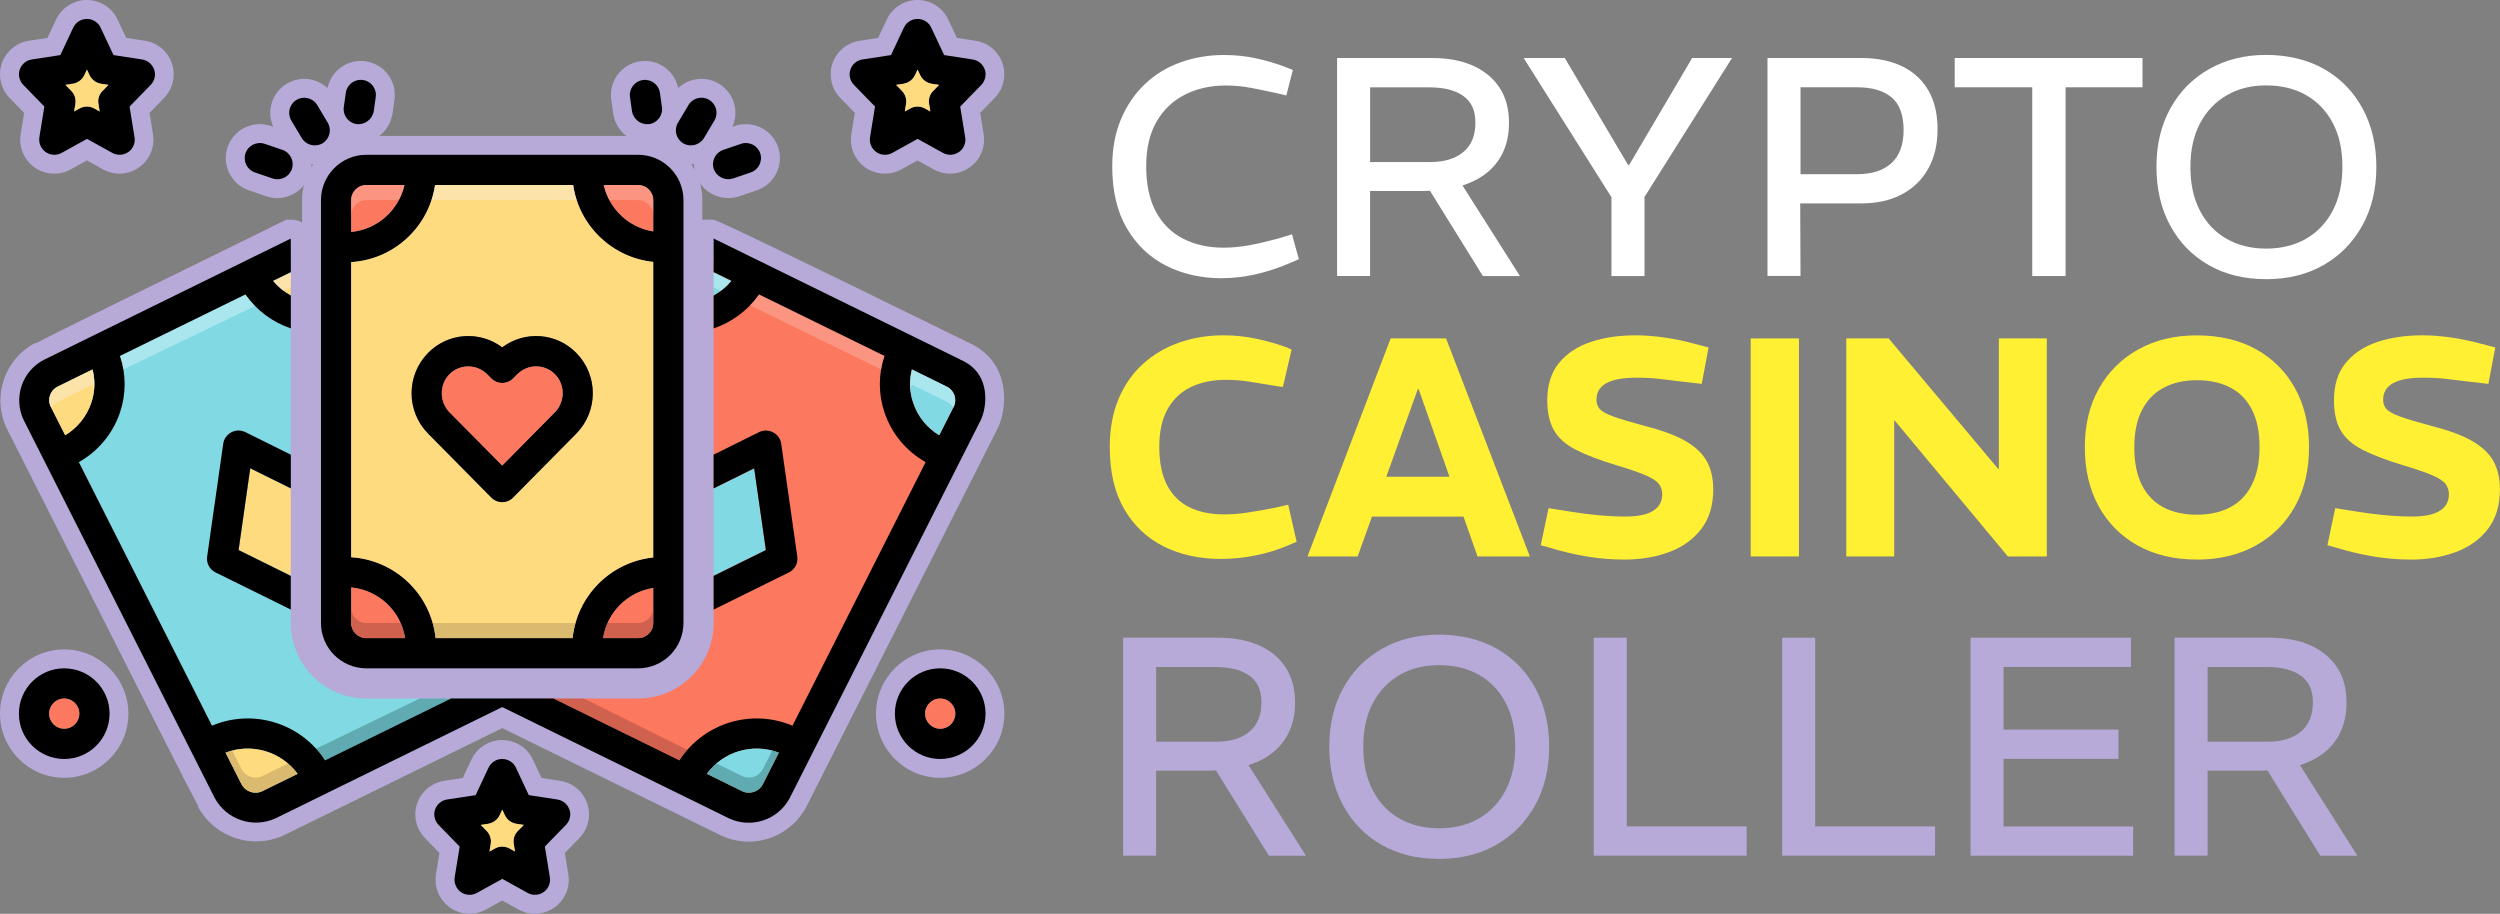
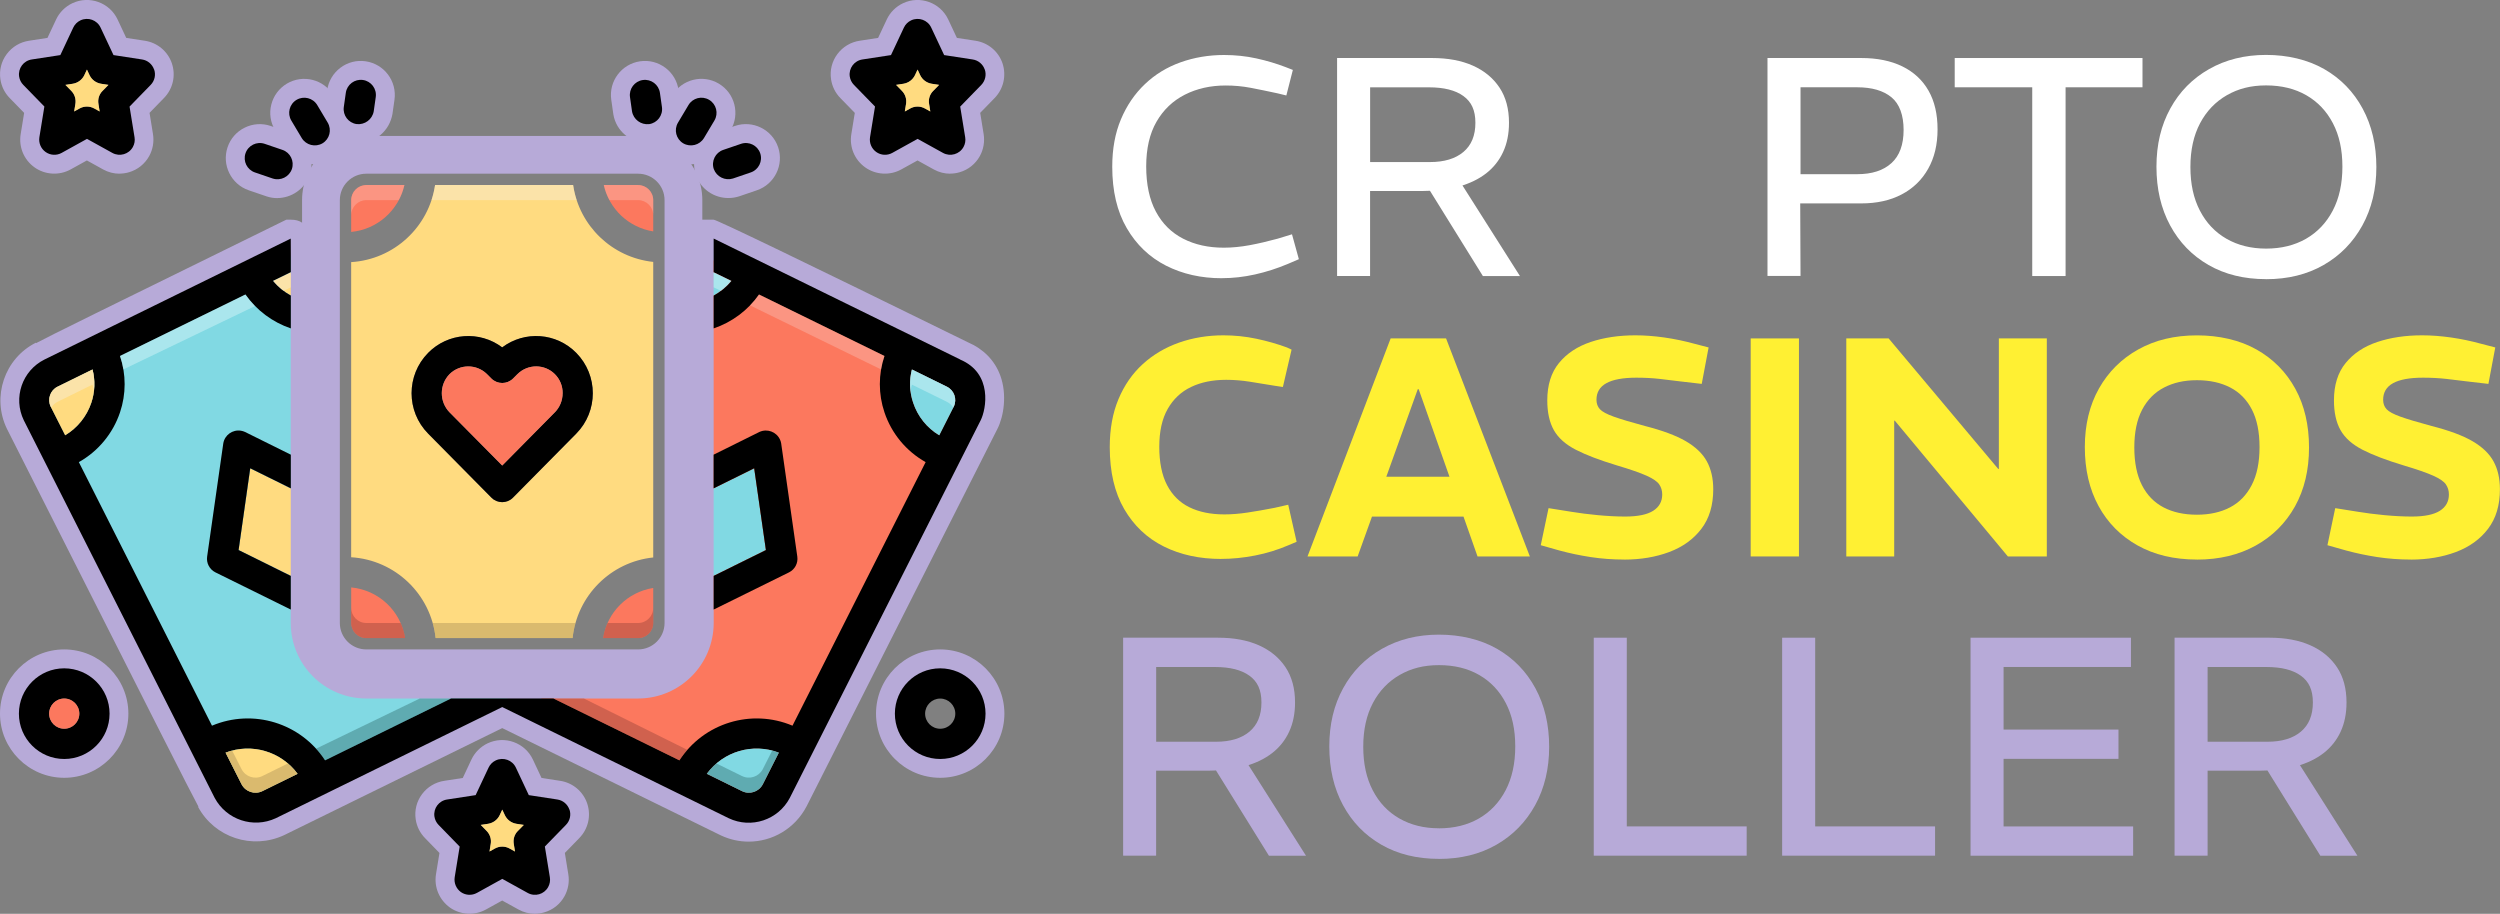
<svg xmlns="http://www.w3.org/2000/svg" id="Layer_2" data-name="Layer 2" viewBox="0 0 571.39 208.85">
  <rect x="0" y="0" width="571.39" height="208.85" fill="#808080" stroke="none" />
  <defs>
    <style>
      .cls-1 {
        fill: #fc785e;
      }

      .cls-1, .cls-2, .cls-3, .cls-4, .cls-5, .cls-6, .cls-7, .cls-8, .cls-9, .cls-10, .cls-11, .cls-12, .cls-13 {
        stroke-width: 0px;
      }

      .cls-3 {
        fill: #ffdb80;
      }

      .cls-4 {
        fill: #81d9e3;
      }

      .cls-5 {
        fill: #e8fbfc;
        opacity: .4;
      }

      .cls-5, .cls-8, .cls-9, .cls-10, .cls-11, .cls-12 {
        isolation: isolate;
      }

      .cls-6 {
        fill: #fff;
      }

      .cls-7 {
        fill: #b7aad8;
      }

      .cls-8 {
        fill: #0f423c;
      }

      .cls-8, .cls-11 {
        opacity: .3;
      }

      .cls-9 {
        fill: #f9edd2;
      }

      .cls-9, .cls-10 {
        opacity: .5;
      }

      .cls-10 {
        fill: #a54b3f;
      }

      .cls-11 {
        fill: #f9dbd7;
      }

      .cls-12 {
        fill: #ad9359;
        opacity: .45;
      }

      .cls-13 {
        fill: #fff033;
      }
    </style>
  </defs>
  <g id="Layer_7" data-name="Layer 7">
    <g>
      <g>
        <path class="cls-6" d="m279.27,63.59c-4.75,0-9-.96-12.78-2.88-3.77-1.92-6.76-4.78-8.97-8.58-2.21-3.8-3.31-8.47-3.31-14.02,0-4.08.66-7.7,1.99-10.85,1.33-3.16,3.16-5.84,5.48-8.04,2.32-2.21,5.04-3.87,8.15-4.98,3.11-1.11,6.42-1.67,9.93-1.67,2.56,0,5.03.26,7.4.78,2.37.52,4.6,1.19,6.69,1.99l1.64.64-1.49,5.84-2.06-.5c-2.18-.47-4.21-.89-6.09-1.25-1.88-.36-3.78-.53-5.73-.53-3.46,0-6.57.7-9.32,2.1-2.75,1.4-4.91,3.46-6.48,6.19-1.57,2.73-2.35,6.13-2.35,10.21s.73,7.57,2.21,10.32c1.47,2.75,3.55,4.82,6.23,6.19,2.68,1.38,5.78,2.06,9.29,2.06,1.9,0,3.87-.19,5.91-.57,2.04-.38,4.18-.88,6.41-1.49l3.27-1,1.57,5.69-2.49,1.07c-2.47,1.04-4.98,1.85-7.54,2.42-2.56.57-5.08.85-7.54.85Z" />
        <path class="cls-6" d="m305.6,63.09V13.26h21.71c3.61,0,6.71.58,9.32,1.74,2.61,1.16,4.64,2.84,6.09,5.02,1.45,2.18,2.17,4.86,2.17,8.04,0,2.52-.45,4.75-1.35,6.69-.9,1.95-2.2,3.57-3.88,4.88-1.69,1.31-3.74,2.3-6.16,2.99-2.42.69-5.17,1.03-8.26,1.03h-12.1v19.43h-7.55Zm7.55-26.05h13.67c3.27,0,5.82-.77,7.65-2.31,1.83-1.54,2.74-3.76,2.74-6.66s-.91-4.79-2.74-6.12c-1.83-1.33-4.45-1.99-7.87-1.99h-13.45v17.08Zm25.77,26.05l-12.81-20.64,7.19-1.57,14.09,22.21h-8.47Z" />
-         <path class="cls-6" d="m368.31,63.09v-18.01l-20.07-31.82h9.4l14.45,24.41h.28l14.38-24.41h9.11l-20,31.75v18.08h-7.54Z" />
        <path class="cls-6" d="m403.97,63.09V13.26h21.43c3.65,0,6.79.64,9.4,1.92,2.61,1.28,4.6,3.13,5.98,5.55,1.38,2.42,2.06,5.36,2.06,8.83s-.71,6.47-2.14,9c-1.42,2.54-3.44,4.5-6.05,5.87-2.61,1.38-5.69,2.06-9.25,2.06h-13.95l.07,16.58h-7.55Zm7.55-23.28h12.95c3.37,0,5.98-.84,7.83-2.53,1.85-1.68,2.78-4.21,2.78-7.58s-.93-5.95-2.78-7.47c-1.85-1.52-4.46-2.28-7.83-2.28h-12.95v19.86Z" />
        <path class="cls-6" d="m464.48,63.09V19.95h-17.72v-6.69h42.92v6.69h-17.58v43.14h-7.62Z" />
        <path class="cls-6" d="m517.93,63.8c-5.03,0-9.42-1.08-13.17-3.24-3.75-2.16-6.67-5.17-8.76-9.04-2.09-3.87-3.13-8.34-3.13-13.42s1.06-9.47,3.17-13.31c2.11-3.84,5.06-6.84,8.86-9,3.8-2.16,8.14-3.24,13.03-3.24s9.5,1.08,13.28,3.24c3.77,2.16,6.7,5.17,8.79,9.04,2.09,3.87,3.13,8.32,3.13,13.35s-1.07,9.48-3.2,13.35c-2.14,3.87-5.09,6.88-8.86,9.04-3.77,2.16-8.15,3.24-13.13,3.24Zm0-6.98c3.46,0,6.5-.75,9.11-2.24,2.61-1.5,4.65-3.64,6.12-6.44,1.47-2.8,2.21-6.15,2.21-10.04s-.72-7.15-2.17-9.93c-1.45-2.78-3.48-4.91-6.09-6.41-2.61-1.49-5.67-2.24-9.18-2.24s-6.36.75-8.97,2.24c-2.61,1.5-4.65,3.63-6.12,6.41-1.47,2.78-2.21,6.11-2.21,10s.72,7.17,2.17,9.97c1.45,2.8,3.48,4.95,6.09,6.44,2.61,1.49,5.62,2.24,9.04,2.24Z" />
      </g>
      <g>
        <path class="cls-13" d="m279.12,127.75c-4.94,0-9.31-.95-13.13-2.85-3.82-1.9-6.83-4.75-9.04-8.54-2.21-3.8-3.31-8.52-3.31-14.17,0-4.13.66-7.78,1.99-10.96,1.33-3.18,3.18-5.85,5.55-8.01,2.37-2.16,5.14-3.8,8.29-4.91,3.16-1.11,6.54-1.67,10.14-1.67,2.56,0,5.08.26,7.54.78,2.47.52,4.79,1.19,6.98,1.99l1.07.5-1.99,8.54-1.85-.28c-2.04-.33-3.95-.64-5.73-.93-1.78-.28-3.57-.43-5.37-.43-3.09,0-5.77.55-8.04,1.64-2.28,1.09-4.06,2.77-5.34,5.02-1.28,2.25-1.92,5.14-1.92,8.65s.59,6.48,1.78,8.76c1.19,2.28,2.88,3.96,5.09,5.05,2.21,1.09,4.88,1.64,8.01,1.64,1.66,0,3.44-.14,5.34-.43,1.9-.29,3.94-.64,6.12-1.07l3.13-.71,1.92,8.47-1.85.78c-2.42,1.04-4.96,1.83-7.62,2.35-2.66.52-5.24.78-7.76.78Z" />
        <path class="cls-13" d="m298.84,127.18l19-49.83h12.67l19.15,49.83h-11.96l-13.45-38.22h-.21l-13.74,38.22h-11.46Zm13.17-9.11v-9.11h24.2v9.11h-24.2Z" />
        <path class="cls-13" d="m371.23,127.89c-2.66,0-5.22-.19-7.69-.57-2.47-.38-4.84-.88-7.12-1.5l-4.27-1.21,1.78-8.47,5.34.85c1.71.29,3.68.53,5.91.75,2.23.21,4.32.32,6.26.32,2.89,0,5.03-.44,6.41-1.32,1.38-.88,2.06-2.12,2.06-3.74,0-.85-.23-1.61-.68-2.28-.45-.66-1.41-1.33-2.88-1.99-1.47-.66-3.73-1.45-6.76-2.35-3.94-1.19-7.08-2.38-9.43-3.59-2.35-1.21-4.02-2.71-5.02-4.48-1-1.78-1.5-4.04-1.5-6.8,0-3.51.89-6.36,2.67-8.54,1.78-2.18,4.19-3.78,7.22-4.8,3.04-1.02,6.45-1.53,10.25-1.53,2.14,0,4.35.17,6.66.5,2.3.33,4.57.81,6.8,1.42l3.27.85-1.57,8.33-4.91-.57c-1.42-.19-2.99-.38-4.7-.57-1.71-.19-3.49-.28-5.34-.28-3.04,0-5.32.42-6.83,1.25-1.52.83-2.28,2.1-2.28,3.81,0,.85.26,1.57.78,2.14.52.57,1.58,1.14,3.17,1.71,1.59.57,3.97,1.28,7.15,2.14,3.94,1,7.03,2.15,9.29,3.45,2.25,1.31,3.87,2.85,4.84,4.63.97,1.78,1.46,3.9,1.46,6.37,0,3.66-.9,6.67-2.71,9.04-1.8,2.37-4.25,4.14-7.33,5.3-3.09,1.16-6.53,1.74-10.32,1.74Z" />
        <path class="cls-13" d="m400.13,127.18v-49.83h11.03v49.83h-11.03Z" />
        <path class="cls-13" d="m421.98,127.18v-49.83h9.68l25.05,29.83h.14v-29.83h10.96v49.83h-8.9l-25.84-31.03h-.14v31.03h-10.96Z" />
        <path class="cls-13" d="m502.13,127.89c-5.22,0-9.75-1.08-13.6-3.24-3.84-2.16-6.81-5.16-8.9-9-2.09-3.84-3.13-8.33-3.13-13.45s1.08-9.6,3.24-13.42c2.16-3.82,5.16-6.8,9-8.93,3.84-2.14,8.3-3.2,13.38-3.2s9.81,1.08,13.63,3.24c3.82,2.16,6.77,5.15,8.86,8.97,2.09,3.82,3.13,8.29,3.13,13.42s-1.07,9.61-3.2,13.45c-2.14,3.84-5.14,6.83-9,8.97-3.87,2.14-8.34,3.2-13.42,3.2Zm0-10.25c2.89,0,5.41-.56,7.54-1.67,2.13-1.11,3.8-2.82,4.98-5.12,1.19-2.3,1.78-5.18,1.78-8.65s-.58-6.32-1.74-8.58c-1.16-2.25-2.81-3.94-4.95-5.05-2.14-1.11-4.67-1.67-7.62-1.67s-5.35.56-7.51,1.67c-2.16,1.12-3.83,2.81-5.02,5.09-1.19,2.28-1.78,5.15-1.78,8.61s.58,6.33,1.74,8.61c1.16,2.28,2.81,3.97,4.95,5.09,2.14,1.12,4.67,1.67,7.62,1.67Z" />
        <path class="cls-13" d="m551.03,127.89c-2.66,0-5.22-.19-7.69-.57-2.47-.38-4.84-.88-7.12-1.5l-4.27-1.21,1.78-8.47,5.34.85c1.71.29,3.68.53,5.91.75,2.23.21,4.32.32,6.26.32,2.89,0,5.03-.44,6.41-1.32,1.38-.88,2.06-2.12,2.06-3.74,0-.85-.23-1.61-.68-2.28-.45-.66-1.41-1.33-2.88-1.99-1.47-.66-3.73-1.45-6.76-2.35-3.94-1.19-7.08-2.38-9.43-3.59-2.35-1.21-4.02-2.71-5.02-4.48s-1.5-4.04-1.5-6.8c0-3.51.89-6.36,2.67-8.54,1.78-2.18,4.19-3.78,7.22-4.8,3.04-1.02,6.45-1.53,10.25-1.53,2.14,0,4.35.17,6.66.5,2.3.33,4.57.81,6.8,1.42l3.27.85-1.57,8.33-4.91-.57c-1.42-.19-2.99-.38-4.7-.57-1.71-.19-3.49-.28-5.34-.28-3.04,0-5.32.42-6.83,1.25-1.52.83-2.28,2.1-2.28,3.81,0,.85.26,1.57.78,2.14.52.57,1.58,1.14,3.17,1.71,1.59.57,3.97,1.28,7.15,2.14,3.94,1,7.04,2.15,9.29,3.45,2.25,1.31,3.87,2.85,4.84,4.63.97,1.78,1.46,3.9,1.46,6.37,0,3.66-.9,6.67-2.71,9.04-1.8,2.37-4.25,4.14-7.33,5.3-3.09,1.16-6.53,1.74-10.32,1.74Z" />
      </g>
      <g>
        <path class="cls-7" d="m256.7,195.58v-49.83h21.71c3.61,0,6.71.58,9.32,1.74,2.61,1.16,4.64,2.84,6.09,5.02,1.45,2.18,2.17,4.87,2.17,8.04,0,2.52-.45,4.75-1.35,6.69-.9,1.95-2.2,3.57-3.88,4.88-1.69,1.31-3.74,2.3-6.16,2.99-2.42.69-5.17,1.03-8.26,1.03h-12.1v19.43h-7.55Zm7.55-26.05h13.67c3.27,0,5.82-.77,7.65-2.31,1.83-1.54,2.74-3.76,2.74-6.66s-.91-4.79-2.74-6.12c-1.83-1.33-4.45-1.99-7.87-1.99h-13.45v17.08Zm25.77,26.05l-12.81-20.64,7.19-1.57,14.09,22.21h-8.47Z" />
        <path class="cls-7" d="m328.88,196.3c-5.03,0-9.42-1.08-13.17-3.24-3.75-2.16-6.67-5.17-8.76-9.04-2.09-3.87-3.13-8.34-3.13-13.42s1.06-9.47,3.17-13.31c2.11-3.84,5.06-6.84,8.86-9,3.8-2.16,8.14-3.24,13.03-3.24s9.5,1.08,13.27,3.24c3.77,2.16,6.7,5.17,8.79,9.04,2.09,3.87,3.13,8.32,3.13,13.35s-1.07,9.48-3.2,13.35c-2.14,3.87-5.09,6.88-8.86,9.04-3.77,2.16-8.15,3.24-13.13,3.24Zm0-6.98c3.46,0,6.5-.75,9.11-2.24,2.61-1.5,4.65-3.64,6.12-6.44,1.47-2.8,2.21-6.14,2.21-10.04s-.72-7.15-2.17-9.93c-1.45-2.78-3.48-4.91-6.09-6.41-2.61-1.5-5.67-2.24-9.18-2.24s-6.36.75-8.97,2.24c-2.61,1.5-4.65,3.63-6.12,6.41-1.47,2.78-2.21,6.11-2.21,10s.72,7.17,2.17,9.96c1.45,2.8,3.48,4.95,6.09,6.44,2.61,1.49,5.62,2.24,9.04,2.24Z" />
        <path class="cls-7" d="m364.26,195.58v-49.83h7.55v43.13h27.4v6.69h-34.95Z" />
        <path class="cls-7" d="m407.32,195.58v-49.83h7.55v43.13h27.4v6.69h-34.95Z" />
        <path class="cls-7" d="m450.38,195.58v-49.83h36.66v6.69h-29.11v14.31h26.26v6.69h-26.26v15.45h29.61v6.69h-37.16Z" />
        <path class="cls-7" d="m497.01,195.58v-49.83h21.71c3.61,0,6.71.58,9.33,1.74,2.61,1.16,4.64,2.84,6.09,5.02,1.45,2.18,2.17,4.87,2.17,8.04,0,2.52-.45,4.75-1.35,6.69-.9,1.95-2.2,3.57-3.88,4.88-1.69,1.31-3.74,2.3-6.16,2.99-2.42.69-5.17,1.03-8.26,1.03h-12.1v19.43h-7.55Zm7.55-26.05h13.67c3.27,0,5.83-.77,7.65-2.31,1.83-1.54,2.74-3.76,2.74-6.66s-.91-4.79-2.74-6.12c-1.83-1.33-4.45-1.99-7.87-1.99h-13.45v17.08Zm25.77,26.05l-12.81-20.64,7.19-1.57,14.09,22.21h-8.47Z" />
      </g>
    </g>
    <g>
      <g>
        <path class="cls-7" d="m122.25,208.85c-1.31,0-2.6-.33-3.77-.99l-3.7-2.04-3.71,2.05c-2.58,1.43-5.8,1.26-8.22-.43-2.45-1.77-3.66-4.66-3.21-7.58l.8-4.91-3.3-3.4c-1.14-1.16-1.89-2.65-2.13-4.29-.3-2.05.21-4.09,1.45-5.75,1.24-1.66,3.04-2.74,5.09-3.05l4.22-.65,1.97-4.2c.77-1.63,2.09-2.96,3.73-3.73,3.88-1.82,8.51-.15,10.33,3.73l1.97,4.2,4.25.65c2.88.44,5.26,2.43,6.19,5.19.93,2.8.23,5.82-1.82,7.91l-3.29,3.38.79,4.88c.29,1.71-.03,3.51-.88,5.04-1.01,1.81-2.67,3.12-4.66,3.68-.7.2-1.41.3-2.12.3Zm-.85-7.63s0,0,0,0h0Zm1.27-.91h0s0,0,0,0Zm-18.17-13.58l5.16,5.31-1.2,7.41,6.33-3.5,6.33,3.5-1.2-7.41,5.16-5.31-7.14-1.1-3.15-6.7-3.15,6.7-7.14,1.1Zm-1.65.25h0,0Zm23.39-1.45h0s0,0,0,0Zm-22.93-.02h0s0,0,0,0Z" />
        <path class="cls-7" d="m171.12,192.36c-2.16,0-4.35-.47-6.43-1.46l-.69-.34c-4.5-2.21-32.54-15.97-49.21-24.15l-49.86,24.47c-7.29,3.39-15.89.53-19.66-6.47l.09-.05c-1.82-3.32-9.14-17.81-43.78-86.36-3.53-7.29-.54-16.08,6.63-19.68l.05.1c3.04-1.63,13.95-6.99,56.28-27.77l.9-.44h1c4.33,0,4.33,3.49,4.33,8.32v83.86c.01,7.12,5.82,12.93,12.95,12.94h62.13c7.12-.01,12.93-5.82,12.94-12.95V50.21h4.31q1.02,0,58.12,28.02c3.58,1.54,6.14,4.17,7.4,7.6,1.59,4.32.79,9.33-.64,12.16-.25.5-43.64,86.32-43.64,86.32-2.7,5.13-7.86,8.05-13.24,8.05Zm-2.72-9.25c3.07,1.46,6.71.25,8.29-2.76q43.6-86.25,43.63-86.31c.29-.58.98-3.14.21-5.23-.45-1.22-1.33-2.08-2.78-2.69l-.23-.1c-14.45-7.09-38.75-19.02-50.1-24.59v80.95c-.02,11.88-9.69,21.56-21.57,21.57h-16.46c28.35,13.91,36.47,17.91,38.96,19.22l.04-.08Zm-115.53-2.77c1.61,2.97,5.27,4.17,8.33,2.75l38.97-19.13h-16.46c-11.88-.02-21.56-9.69-21.57-21.57v-73.75l-.62.75s0,0-.01,0c0,0,0,0,0,0,0,0,0,0,0,0,0,0,0,0,0,0-.21-.17-.41-.36-.6-.54l-.12-.11,1.37-1.49v-.5l-1.67,1.73c-.53-.51-.99-1-1.39-1.49h0s0,0-.01-.01l3.07-2.53v-2.98c-19.62,9.63-48.73,23.92-50.03,24.57l-.04.02c-2.97,1.49-4.21,5.14-2.76,8.14,14.72,29.12,42.69,84.47,43.56,86.17Z" />
        <path class="cls-7" d="m145.85,157.06h-62.14c-8.09,0-14.66-6.59-14.67-14.67V45.74c0-8.08,6.59-14.66,14.67-14.67h62.14c8.08,0,14.66,6.59,14.67,14.67v96.66c0,8.08-6.59,14.66-14.67,14.67Zm-68.18-14.67c0,3.33,2.71,6.04,6.05,6.04h62.13c3.33,0,6.04-2.72,6.04-6.04V45.74c0-3.33-2.71-6.04-6.05-6.04h-62.13c-3.33,0-6.04,2.71-6.04,6.04v96.65Zm32.26-25.02s0,0,0,0h0l-.02-.02c-.23-.17-.43-.34-.62-.53h-.01s5.43-5.44,5.43-5.44h0s.18-.17.18-.17l-4.94,6.16Zm5.4-6.72s-.01-.01-.02-.02h0c-.06-.06-.13-.12-.2-.17l.04.03s-.01,0-.02-.01l.21.16h0Z" />
        <path class="cls-7" d="m14.68,177.77C6.59,177.77,0,171.19,0,163.1s6.58-14.67,14.67-14.67h0c8.08,0,14.66,6.59,14.67,14.67,0,8.09-6.58,14.67-14.67,14.67Zm0-20.71c-3.33,0-6.04,2.71-6.04,6.04s2.71,6.04,6.04,6.04,6.04-2.71,6.04-6.04c0-3.33-2.71-6.04-6.04-6.04Z" />
        <path class="cls-7" d="m214.89,177.77c-8.09,0-14.67-6.58-14.67-14.67s6.58-14.67,14.67-14.67h0c8.08,0,14.66,6.59,14.67,14.67,0,8.09-6.58,14.67-14.67,14.67Zm0-20.71c-3.33,0-6.04,2.71-6.04,6.04s2.71,6.04,6.04,6.04,6.04-2.71,6.04-6.04c0-3.33-2.71-6.04-6.04-6.04Z" />
        <path class="cls-7" d="m148.01,32.69c-3.87,0-7.17-2.72-7.82-6.52l-.48-3.37c-.61-4.24,2.35-8.18,6.59-8.79,2.05-.3,4.1.23,5.76,1.47,1.66,1.24,2.74,3.06,3.03,5.12l.46,3.24c.61,4.24-2.35,8.18-6.59,8.79-.32.04-.64.05-.95.05Z" />
        <path class="cls-7" d="m166.47,45.26c-3.25,0-6.22-1.97-7.38-5.13l-.04-.1c-1.38-4.05.8-8.47,4.85-9.86l4.08-1.39c4.06-1.38,8.48.8,9.86,4.85,1.38,4.06-.8,8.48-4.85,9.86l-4.07,1.39c-.82.26-1.64.38-2.44.38Z" />
        <path class="cls-7" d="m157.91,37.56c-1.33,0-2.67-.34-3.91-1.06l-.06-.03c-3.68-2.19-4.88-6.97-2.69-10.65l2.39-4.01c2.19-3.68,6.97-4.89,10.65-2.69,3.68,2.19,4.89,6.97,2.69,10.65l-2.39,4.01c-1.51,2.44-4.06,3.78-6.68,3.78Z" />
        <path class="cls-7" d="m81.92,32.7c-.3,0-.59-.02-.9-.05l-.12-.02c-2.05-.29-3.87-1.37-5.11-3.03-1.24-1.66-1.77-3.7-1.47-5.76l.46-3.24c.29-2.05,1.37-3.87,3.03-5.12s3.71-1.77,5.76-1.47c4.24.61,7.19,4.55,6.59,8.79l-.46,3.24c-.68,3.92-3.99,6.66-7.77,6.66Z" />
        <path class="cls-7" d="m63.38,45.28c-.8,0-1.6-.12-2.4-.38l-4.13-1.41c-4.03-1.38-6.2-5.79-4.84-9.83.66-1.97,2.05-3.56,3.91-4.48,1.86-.92,3.97-1.06,5.93-.4l4.08,1.39c1.96.67,3.55,2.06,4.46,3.92.92,1.86,1.05,3.97.38,5.93-1.14,3.22-4.19,5.25-7.42,5.25Z" />
        <path class="cls-7" d="m71.92,37.56c-2.63,0-5.15-1.33-6.63-3.74l-.03-.04-2.39-4.01c-1.06-1.78-1.37-3.87-.86-5.88.51-2.01,1.77-3.7,3.55-4.77,3.68-2.19,8.45-.99,10.65,2.69l2.39,4.01c2.19,3.68.98,8.45-2.69,10.65-1.27.74-2.65,1.09-4,1.09Z" />
        <path class="cls-7" d="m27.31,39.7c-1.29,0-2.57-.33-3.73-.97l-3.72-2.06-3.71,2.05c-2.59,1.44-5.84,1.26-8.26-.47-2.41-1.72-3.63-4.61-3.17-7.55l.8-4.9-3.3-3.39c-1.16-1.18-1.89-2.67-2.13-4.3-.3-2.05.21-4.09,1.45-5.75,1.24-1.66,3.04-2.74,5.09-3.05l4.22-.65,1.97-4.2c.77-1.64,2.09-2.96,3.73-3.73,3.87-1.82,8.51-.15,10.33,3.73l1.97,4.2,4.25.65c2.88.44,5.26,2.43,6.19,5.19.93,2.8.23,5.82-1.82,7.91l-3.29,3.38.79,4.88c.27,1.71-.03,3.47-.86,4.98-1,1.82-2.65,3.14-4.64,3.72-.72.21-1.45.31-2.18.31Zm-15.35-8.52s0,0,0,0h0Zm-2.39-13.58l5.16,5.31-1.2,7.41,6.33-3.5,6.33,3.5-1.2-7.41,5.16-5.31-7.14-1.1-3.15-6.7-3.15,6.7-7.14,1.1Zm-1.65.25h0s0,0,0,0Zm23.39-1.45h0s0,0,0,0Z" />
        <path class="cls-7" d="m217.16,39.7c-1.29,0-2.57-.33-3.73-.97l-3.72-2.06-3.71,2.05c-2.59,1.44-5.84,1.26-8.26-.47-2.41-1.72-3.63-4.61-3.17-7.55l.8-4.9-3.3-3.39c-1.16-1.18-1.89-2.67-2.13-4.3-.3-2.05.21-4.09,1.45-5.75,1.24-1.66,3.04-2.74,5.09-3.05l4.22-.65,1.97-4.2c.77-1.64,2.09-2.96,3.73-3.73,3.87-1.82,8.51-.15,10.33,3.73l1.97,4.2,4.25.65c2.88.44,5.26,2.43,6.19,5.19.91,2.81.21,5.81-1.8,7.89l-3.31,3.4.79,4.88c.27,1.71-.03,3.47-.86,4.98-1,1.82-2.65,3.14-4.64,3.72-.72.21-1.45.31-2.18.31Zm-15.35-8.52s0,0,0,0h0Zm-2.39-13.58l5.16,5.31-1.2,7.41,6.33-3.5,6.33,3.5-1.2-7.41,5.16-5.31-7.14-1.1-3.15-6.7-3.15,6.7-7.14,1.1Zm-1.65.25h0s0,0,0,0Z" />
      </g>
      <g>
        <path class="cls-4" d="m175.05,125.72l-11.94,5.9v-20l9.27-4.59,2.68,18.69Z" />
        <path class="cls-4" d="m167.17,64.2c-1.13,1.36-2.51,2.51-4.06,3.37v-5.35l4.06,1.98Z" />
        <path class="cls-1" d="m218.32,84.45l-55.21-24.94v2.71l4.06,1.98c-1.13,1.36-2.51,2.51-4.06,3.37v44.05l9.27-4.59,2.68,18.69-11.94,5.9v10.77c-.02,9.53-7.73,17.24-17.26,17.26h-22.23l25.68,15.53,20.47,10.25,6.71-3.14,45.1-90.34-3.26-7.51Zm-43.98,94.81c-.9,1.73-3.02,2.42-4.76,1.55l-8.03-3.95c3.77-5.12,10.5-7.1,16.45-4.83l-3.66,7.23Zm43.63-86.31l-3.31,6.54c-2.81-1.68-4.92-4.32-5.95-7.42-.84-2.45-.94-5.1-.29-7.61,0,0,7.97,3.9,7.97,3.92,1.7.83,2.41,2.87,1.59,4.57Z" />
        <path class="cls-3" d="m66.46,111.62v20l-11.93-5.9,2.66-18.69,9.27,4.59Z" />
        <path class="cls-3" d="m66.46,62.22v5.33c-1.55-.85-2.93-1.98-4.06-3.35l4.06-1.98Z" />
        <path class="cls-4" d="m115.92,159.65h-32.21c-9.53-.02-17.24-7.73-17.26-17.26v-10.77l-11.93-5.9,2.66-18.69,9.27,4.59v-44.06c-1.55-.85-2.93-1.98-4.06-3.35l4.06-1.98v-3.69L6.19,88.75l50.69,96.69,6.58-.79,52.64-24.59-.17-.4ZM20.87,92.06c-1.05,3.1-3.16,5.73-5.97,7.42l-3.31-6.54c-.82-1.7-.11-3.75,1.59-4.57l7.97-3.92c.64,2.51.55,5.15-.28,7.61Zm39.11,88.75c-1.75.86-3.86.17-4.76-1.55l-3.66-7.23c5.95-2.27,12.67-.29,16.45,4.83l-8.03,3.95Z" />
        <path class="cls-2" d="m130.14,185.04c-.42-1.23-1.48-2.12-2.76-2.31l-6.52-1-2.95-6.28c-.81-1.73-2.86-2.47-4.59-1.66-.73.34-1.32.93-1.66,1.66l-2.95,6.28-6.52,1c-1.88.28-3.18,2.02-2.9,3.9.11.72.44,1.39.95,1.91l4.82,4.95-1.14,7.02c-.2,1.3.35,2.61,1.42,3.38,1.08.76,2.5.83,3.66.19l5.8-3.21,5.8,3.21c1.66.93,3.76.33,4.68-1.33.38-.68.52-1.47.39-2.25l-1.14-7.02,4.82-4.95c.91-.92,1.22-2.28.81-3.5Zm-11.79,4.88c-.78.78-1.12,1.89-.93,2.97l.28,1.73-1.24-.69c-1.04-.58-2.31-.58-3.35,0l-1.24.69.28-1.73c.19-1.08-.16-2.19-.93-2.97l-1.35-1.38,1.71-.26c1.13-.19,2.11-.91,2.61-1.95l.6-1.29.6,1.29c.5,1.04,1.47,1.76,2.61,1.95l1.71.26-1.35,1.38Z" />
        <path class="cls-3" d="m118.36,189.92c-.78.78-1.12,1.89-.93,2.97l.28,1.73-1.24-.69c-1.04-.58-2.31-.58-3.35,0l-1.24.69.28-1.73c.19-1.08-.16-2.19-.93-2.97l-1.35-1.38,1.71-.26c1.13-.19,2.11-.91,2.61-1.95l.6-1.29.6,1.29c.5,1.04,1.47,1.76,2.61,1.95l1.71.26-1.35,1.38Z" />
        <path class="cls-2" d="m219.43,82.15s-56.3-27.63-56.32-27.63v7.7l4.06,1.98c-1.13,1.36-2.51,2.51-4.06,3.37v7.49c4.19-1.42,7.83-4.13,10.37-7.75l28.67,14.05c-1.41,4.18-1.41,8.71,0,12.89,1.62,4.83,4.97,8.88,9.41,11.37l-30.43,60.24c-9.4-3.96-20.28-.62-25.85,7.92l-28.79-14.14h-23.4l-28.79,14.14c-5.57-8.54-16.45-11.88-25.85-7.92l-30.43-60.24c4.44-2.49,7.79-6.55,9.41-11.37,1.41-4.18,1.41-8.71,0-12.89l28.67-14.05c2.55,3.62,6.18,6.33,10.37,7.75v-7.51c-1.55-.85-2.93-1.98-4.06-3.35l4.06-1.98v-3.69c0-1.97,0-4-.02-4,0,0-56.28,27.63-56.3,27.65-5.1,2.56-7.2,8.74-4.71,13.88,0,0,43.6,86.28,43.63,86.31,2.69,5,8.81,7.03,13.96,4.64l51.76-25.41s51.74,25.39,51.76,25.41c5.15,2.45,11.31.4,13.96-4.64,0,0,43.61-86.28,43.63-86.31,1.26-2.5,2.83-10.72-4.71-13.89Zm-151.42,94.7l-8.03,3.95c-1.75.86-3.86.17-4.76-1.55l-3.66-7.23c5.95-2.27,12.67-.29,16.45,4.83ZM20.87,92.06c-1.05,3.1-3.16,5.73-5.97,7.42l-3.31-6.54c-.82-1.7-.11-3.75,1.59-4.57l7.97-3.92c.64,2.51.55,5.15-.28,7.61Zm153.47,87.2c-.9,1.73-3.02,2.42-4.76,1.55l-8.03-3.95c3.77-5.12,10.5-7.1,16.45-4.83l-3.66,7.23Zm43.63-86.31l-3.31,6.54c-2.81-1.68-4.92-4.32-5.95-7.42-.84-2.45-.94-5.1-.29-7.61,0,0,7.97,3.9,7.97,3.92,1.7.83,2.41,2.87,1.59,4.57Z" />
        <path class="cls-3" d="m68.01,176.86l-8.03,3.95c-1.75.86-3.86.17-4.76-1.55l-3.66-7.23c5.95-2.27,12.67-.29,16.45,4.83Z" />
        <path class="cls-3" d="m20.87,92.06c-1.05,3.1-3.16,5.73-5.97,7.42l-3.31-6.54c-.82-1.7-.11-3.75,1.59-4.57l7.97-3.92c.64,2.51.55,5.15-.28,7.61Z" />
        <path class="cls-4" d="m178,172.02l-3.66,7.23c-.9,1.73-3.02,2.42-4.76,1.55l-8.03-3.95c3.77-5.12,10.5-7.1,16.45-4.83Z" />
        <path class="cls-4" d="m217.98,92.94l-3.31,6.54c-2.81-1.68-4.92-4.32-5.95-7.42-.84-2.45-.94-5.1-.29-7.61,0,0,7.97,3.9,7.97,3.92,1.7.83,2.41,2.87,1.59,4.57Z" />
-         <path class="cls-2" d="m145.85,35.38h-62.13c-5.72,0-10.35,4.64-10.36,10.36v96.65c0,5.72,4.64,10.35,10.36,10.36h62.13c5.72,0,10.35-4.64,10.36-10.36V45.74c0-5.72-4.64-10.35-10.36-10.36Zm-65.59,10.36c0-1.9,1.55-3.45,3.45-3.45h8.72c-1.32,5.83-6.22,10.15-12.17,10.72v-7.27Zm3.45,100.11c-1.9,0-3.45-1.55-3.45-3.45v-8.13c6.27.6,11.34,5.36,12.32,11.58h-8.87Zm65.59-3.45c0,1.9-1.55,3.45-3.45,3.45h-8.01c.94-5.9,5.56-10.52,11.46-11.46v8.01Zm0-14.98c-9.72,1.03-17.41,8.71-18.43,18.43h-31.31c-1.06-10.04-9.22-17.86-19.3-18.48V59.91c9.75-.62,17.74-7.96,19.18-17.62h31.55c1.38,9.35,8.92,16.57,18.31,17.57v67.55Zm0-74.53c-5.58-.89-10.06-5.09-11.3-10.6h7.85c1.9,0,3.45,1.55,3.45,3.45v7.15Z" />
        <path class="cls-1" d="m92.43,42.29c-1.32,5.83-6.22,10.15-12.17,10.72v-7.27c0-1.9,1.55-3.45,3.45-3.45h8.72Z" />
        <path class="cls-1" d="m149.3,45.74v7.15c-5.58-.89-10.06-5.09-11.3-10.6h7.85c1.9,0,3.45,1.55,3.45,3.45Z" />
        <path class="cls-1" d="m149.3,134.38v8.01c0,1.9-1.55,3.45-3.45,3.45h-8.01c.94-5.9,5.56-10.52,11.46-11.46Z" />
        <path class="cls-1" d="m92.59,145.84h-8.87c-1.9,0-3.45-1.55-3.45-3.45v-8.13c6.27.6,11.34,5.36,12.32,11.58Z" />
        <path class="cls-3" d="m130.99,42.29h-31.55c-1.44,9.66-9.43,17.01-19.18,17.62v67.45c10.08.63,18.23,8.44,19.3,18.48h31.31c1.03-9.72,8.71-17.41,18.43-18.43V59.86c-9.4-1-16.93-8.22-18.31-17.57Zm.72,56.82l-14.48,14.65c-1.35,1.35-3.54,1.36-4.89.01,0,0,0,0-.01-.01l-14.48-14.65c-5.04-5.12-5.04-13.33,0-18.45,4.53-4.61,11.77-5.14,16.93-1.26,5.16-3.88,12.4-3.35,16.93,1.26,5.04,5.12,5.04,13.33,0,18.45Z" />
        <path class="cls-2" d="m131.71,80.65c-4.53-4.61-11.77-5.14-16.93-1.26-5.16-3.88-12.4-3.35-16.93,1.26-5.04,5.12-5.04,13.33,0,18.45l14.48,14.65c1.35,1.35,3.54,1.36,4.89.01,0,0,0,0,.01-.01l14.48-14.65c5.04-5.12,5.04-13.33,0-18.45Zm-4.92,13.6l-12.01,12.15-12.03-12.15c-1.14-1.17-1.78-2.75-1.78-4.38,0-1.63.63-3.2,1.78-4.37,2.37-2.33,6.17-2.33,8.54,0l1.04,1.04c1.36,1.33,3.54,1.33,4.9,0l1.04-1.04c2.38-2.35,6.21-2.34,8.57.04,1.14,1.15,1.77,2.71,1.75,4.33,0,1.64-.64,3.22-1.79,4.38Z" />
        <path class="cls-1" d="m128.59,89.87c0,1.64-.64,3.22-1.79,4.38l-12.01,12.15-12.03-12.15c-1.14-1.17-1.78-2.75-1.78-4.38,0-1.63.63-3.2,1.78-4.37,2.37-2.33,6.17-2.33,8.54,0l1.04,1.04c1.36,1.33,3.54,1.33,4.9,0l1.04-1.04c2.38-2.35,6.21-2.34,8.57.04,1.14,1.15,1.77,2.71,1.75,4.33Z" />
        <path class="cls-2" d="m14.68,152.75c-5.72,0-10.36,4.64-10.36,10.36s4.64,10.36,10.36,10.36,10.36-4.64,10.36-10.36c0-5.72-4.64-10.35-10.36-10.36Zm0,13.81c-1.91,0-3.45-1.55-3.45-3.45s1.55-3.45,3.45-3.45,3.45,1.55,3.45,3.45c0,1.9-1.55,3.45-3.45,3.45Z" />
        <circle class="cls-1" cx="14.68" cy="163.1" r="3.45" />
        <path class="cls-2" d="m214.89,152.75c-5.72,0-10.36,4.64-10.36,10.36s4.64,10.36,10.36,10.36,10.36-4.64,10.36-10.36c0-5.72-4.64-10.35-10.36-10.36Zm0,13.81c-1.91,0-3.45-1.55-3.45-3.45s1.55-3.45,3.45-3.45,3.45,1.55,3.45,3.45c0,1.9-1.55,3.45-3.45,3.45Z" />
-         <circle class="cls-1" cx="214.89" cy="163.1" r="3.45" />
        <g>
          <path class="cls-2" d="m144.45,25.44c.32,1.86,2.03,3.14,3.91,2.93,1.89-.27,3.2-2.02,2.93-3.91l-.46-3.24c-.27-1.89-2.02-3.2-3.91-2.93-1.89.27-3.2,2.02-2.93,3.91l.46,3.24Z" />
          <path class="cls-2" d="m163.14,38.64c.65,1.77,2.58,2.72,4.38,2.16l4.07-1.39c1.8-.61,2.77-2.58,2.16-4.38-.61-1.8-2.58-2.77-4.38-2.16h0l-4.07,1.39c-1.8.61-2.77,2.58-2.16,4.38Z" />
          <path class="cls-2" d="m156.16,32.76c1.64.95,3.74.42,4.73-1.2l2.39-4.01c.98-1.64.44-3.76-1.2-4.73-1.64-.98-3.76-.44-4.73,1.2l-2.39,4.01c-.98,1.64-.44,3.76,1.2,4.73Z" />
          <path class="cls-2" d="m81.51,28.36c1.87.21,3.59-1.07,3.91-2.93l.46-3.24c.27-1.89-1.04-3.64-2.93-3.91-1.89-.27-3.64,1.04-3.91,2.93l-.46,3.24c-.27,1.89,1.04,3.64,2.93,3.91,0,0,0,0,0,0Z" />
          <path class="cls-2" d="m58.26,39.41l4.07,1.39c1.8.59,3.75-.37,4.38-2.16.61-1.8-.35-3.77-2.15-4.38l-4.07-1.39c-1.81-.61-3.77.36-4.38,2.17-.61,1.8.35,3.75,2.15,4.37h0Z" />
          <path class="cls-2" d="m68.97,31.56c.99,1.62,3.09,2.15,4.73,1.2,1.64-.98,2.17-3.09,1.2-4.73,0,0,0,0,0,0l-2.39-4.01c-.98-1.64-3.1-2.17-4.73-1.2-1.64.98-2.17,3.1-1.2,4.73l2.39,4.01Z" />
          <path class="cls-2" d="m35.22,15.9c-.42-1.23-1.48-2.12-2.76-2.31l-6.52-1-2.95-6.28c-.81-1.73-2.86-2.47-4.59-1.66-.73.34-1.32.93-1.66,1.66l-2.95,6.28-6.52,1c-1.88.28-3.18,2.02-2.9,3.9.11.72.44,1.39.95,1.91l4.82,4.95-1.14,7.02c-.2,1.3.34,2.6,1.42,3.37,1.08.77,2.5.85,3.66.21l5.8-3.21,5.8,3.21c1.67.92,3.77.31,4.69-1.36.37-.67.51-1.45.38-2.21l-1.14-7.02,4.82-4.95c.91-.92,1.22-2.28.81-3.5Zm-11.79,4.88c-.78.78-1.12,1.89-.93,2.97l.28,1.73-1.24-.69c-1.04-.58-2.31-.58-3.35,0l-1.24.69.28-1.73c.18-1.08-.16-2.19-.93-2.97l-1.35-1.38,1.71-.26c1.13-.19,2.11-.91,2.61-1.95l.6-1.29.6,1.29c.5,1.04,1.47,1.76,2.61,1.95l1.71.26-1.35,1.38Z" />
        </g>
        <path class="cls-3" d="m23.43,20.78c-.78.78-1.12,1.89-.93,2.97l.28,1.73-1.24-.69c-1.04-.58-2.31-.58-3.35,0l-1.24.69.28-1.73c.18-1.08-.16-2.19-.93-2.97l-1.35-1.38,1.71-.26c1.13-.19,2.11-.91,2.61-1.95l.6-1.29.6,1.29c.5,1.04,1.47,1.76,2.61,1.95l1.71.26-1.35,1.38Z" />
        <path class="cls-2" d="m225.07,15.9c-.42-1.23-1.48-2.12-2.76-2.31l-6.52-1-2.95-6.28c-.81-1.73-2.86-2.47-4.59-1.66-.73.34-1.32.93-1.66,1.66l-2.95,6.28-6.52,1c-1.88.28-3.18,2.02-2.9,3.9.11.72.44,1.39.95,1.91l4.82,4.95-1.14,7.02c-.2,1.3.34,2.6,1.42,3.37,1.08.77,2.5.85,3.66.21l5.8-3.21,5.8,3.21c1.67.92,3.77.31,4.69-1.36.37-.67.51-1.45.38-2.21l-1.14-7.02,4.82-4.95c.9-.93,1.21-2.28.81-3.5Zm-11.79,4.88c-.78.78-1.12,1.89-.93,2.97l.28,1.73-1.24-.69c-1.04-.58-2.31-.58-3.35,0l-1.24.69.28-1.73c.18-1.08-.16-2.19-.93-2.97l-1.35-1.38,1.71-.26c1.13-.19,2.11-.91,2.61-1.95l.6-1.29.6,1.29c.5,1.04,1.47,1.76,2.61,1.95l1.71.26-1.35,1.38Z" />
        <path class="cls-3" d="m213.28,20.78c-.78.78-1.12,1.89-.93,2.97l.28,1.73-1.24-.69c-1.04-.58-2.31-.58-3.35,0l-1.24.69.28-1.73c.18-1.08-.16-2.19-.93-2.97l-1.35-1.38,1.71-.26c1.13-.19,2.11-.91,2.61-1.95l.6-1.29.6,1.29c.5,1.04,1.47,1.76,2.61,1.95l1.71.26-1.35,1.38Z" />
        <path class="cls-2" d="m182.23,127.22c.21,1.48-.55,2.92-1.88,3.59l-17.24,8.51v-7.7l11.94-5.9-2.68-18.69-9.27,4.59v-7.7l10.48-5.2c1.78-.81,3.87-.03,4.69,1.74.13.27.22.56.27.86,0,.07,3.69,25.89,3.69,25.89Z" />
        <path class="cls-2" d="m57.19,107.03l-2.66,18.69,11.93,5.9v7.7l-17.24-8.51c-1.33-.67-2.09-2.11-1.88-3.59l3.69-25.87c.31-1.92,2.12-3.22,4.04-2.91.32.05.63.15.92.28,0,.02,10.48,5.2,10.48,5.2v7.7l-9.27-4.59Z" />
        <path class="cls-8" d="m103.08,159.65l-28.79,14.14c-.61-.95-1.3-1.84-2.05-2.68l23.7-11.46h7.15Z" />
        <path class="cls-10" d="m157.09,171.39c-.67.75-1.27,1.55-1.81,2.4l-28.79-14.14h6.96l23.65,11.74Z" />
        <path class="cls-11" d="m92.43,42.29c-.27,1.21-.7,2.37-1.29,3.45h-7.42c-1.9,0-3.45,1.55-3.45,3.45v-3.45c0-1.9,1.55-3.45,3.45-3.45h8.72Z" />
        <path class="cls-8" d="m178,172.02l-3.66,7.23c-.9,1.73-3.02,2.42-4.76,1.55l-8.03-3.95c.63-.87,1.37-1.67,2.19-2.36l5.83,2.87c1.75.86,3.86.17,4.76-1.55l2.16-4.26c.5.14,1,.29,1.5.48Z" />
        <path class="cls-12" d="m68.01,176.86l-8.03,3.95c-1.75.86-3.86.17-4.76-1.55l-3.66-7.23c.5-.19,1-.35,1.5-.48l2.16,4.26c.9,1.73,3.02,2.42,4.76,1.55l5.83-2.87c.82.7,1.56,1.49,2.19,2.36Z" />
        <path class="cls-9" d="m66.46,62.22v3.45l-1.66.81c-.89-.66-1.69-1.43-2.4-2.28l4.06-1.98Z" />
        <path class="cls-5" d="m167.17,64.2c-.71.85-1.51,1.61-2.4,2.28l-1.66-.81v-3.45l4.06,1.98Z" />
        <path class="cls-5" d="m217.98,92.94l-.12.24c-.34-.59-.85-1.07-1.47-1.36,0-.02-7.97-3.92-7.97-3.92-.13.52-.23,1.04-.29,1.57-.23-1.68-.13-3.38.29-5.02,0,0,7.97,3.9,7.97,3.92,1.7.83,2.41,2.87,1.59,4.57Z" />
        <path class="cls-11" d="m202.15,81.36c-.34,1-.6,2.03-.78,3.07l-29.95-14.64c.75-.77,1.44-1.6,2.05-2.49l28.67,14.05Z" />
        <path class="cls-9" d="m21.44,89.49c-.06-.54-.16-1.07-.29-1.59l-7.97,3.92c-.61.3-1.13.77-1.47,1.36l-.12-.24c-.82-1.7-.11-3.75,1.59-4.57l7.97-3.92c.43,1.64.52,3.36.29,5.04Z" />
        <path class="cls-5" d="m56.08,67.31c.66.94,1.4,1.82,2.21,2.64l-30.1,14.48c-.17-1.04-.43-2.07-.78-3.07l28.67-14.05Z" />
        <path class="cls-10" d="m92.59,145.84h-8.87c-1.9,0-3.45-1.55-3.45-3.45v-3.45c0,1.9,1.55,3.45,3.45,3.45h7.84c.5,1.1.85,2.26,1.04,3.45Z" />
        <path class="cls-10" d="m149.3,138.94v3.45c0,1.9-1.55,3.45-3.45,3.45h-8.01c.18-1.19.53-2.35,1.04-3.45h6.97c1.9,0,3.45-1.55,3.45-3.45Z" />
        <path class="cls-12" d="m98.9,142.39h32.64c-.33,1.13-.55,2.28-.67,3.45h-31.31c-.12-1.17-.34-2.32-.66-3.45Z" />
        <path class="cls-11" d="m149.3,45.74v3.45c0-1.9-1.55-3.45-3.45-3.45h-6.56c-.59-1.08-1.03-2.25-1.29-3.45h7.85c1.9,0,3.45,1.55,3.45,3.45Z" />
        <path class="cls-9" d="m130.99,42.29c.17,1.17.44,2.33.81,3.45h-33.17c.37-1.13.64-2.28.81-3.45h31.55Z" />
      </g>
    </g>
  </g>
</svg>